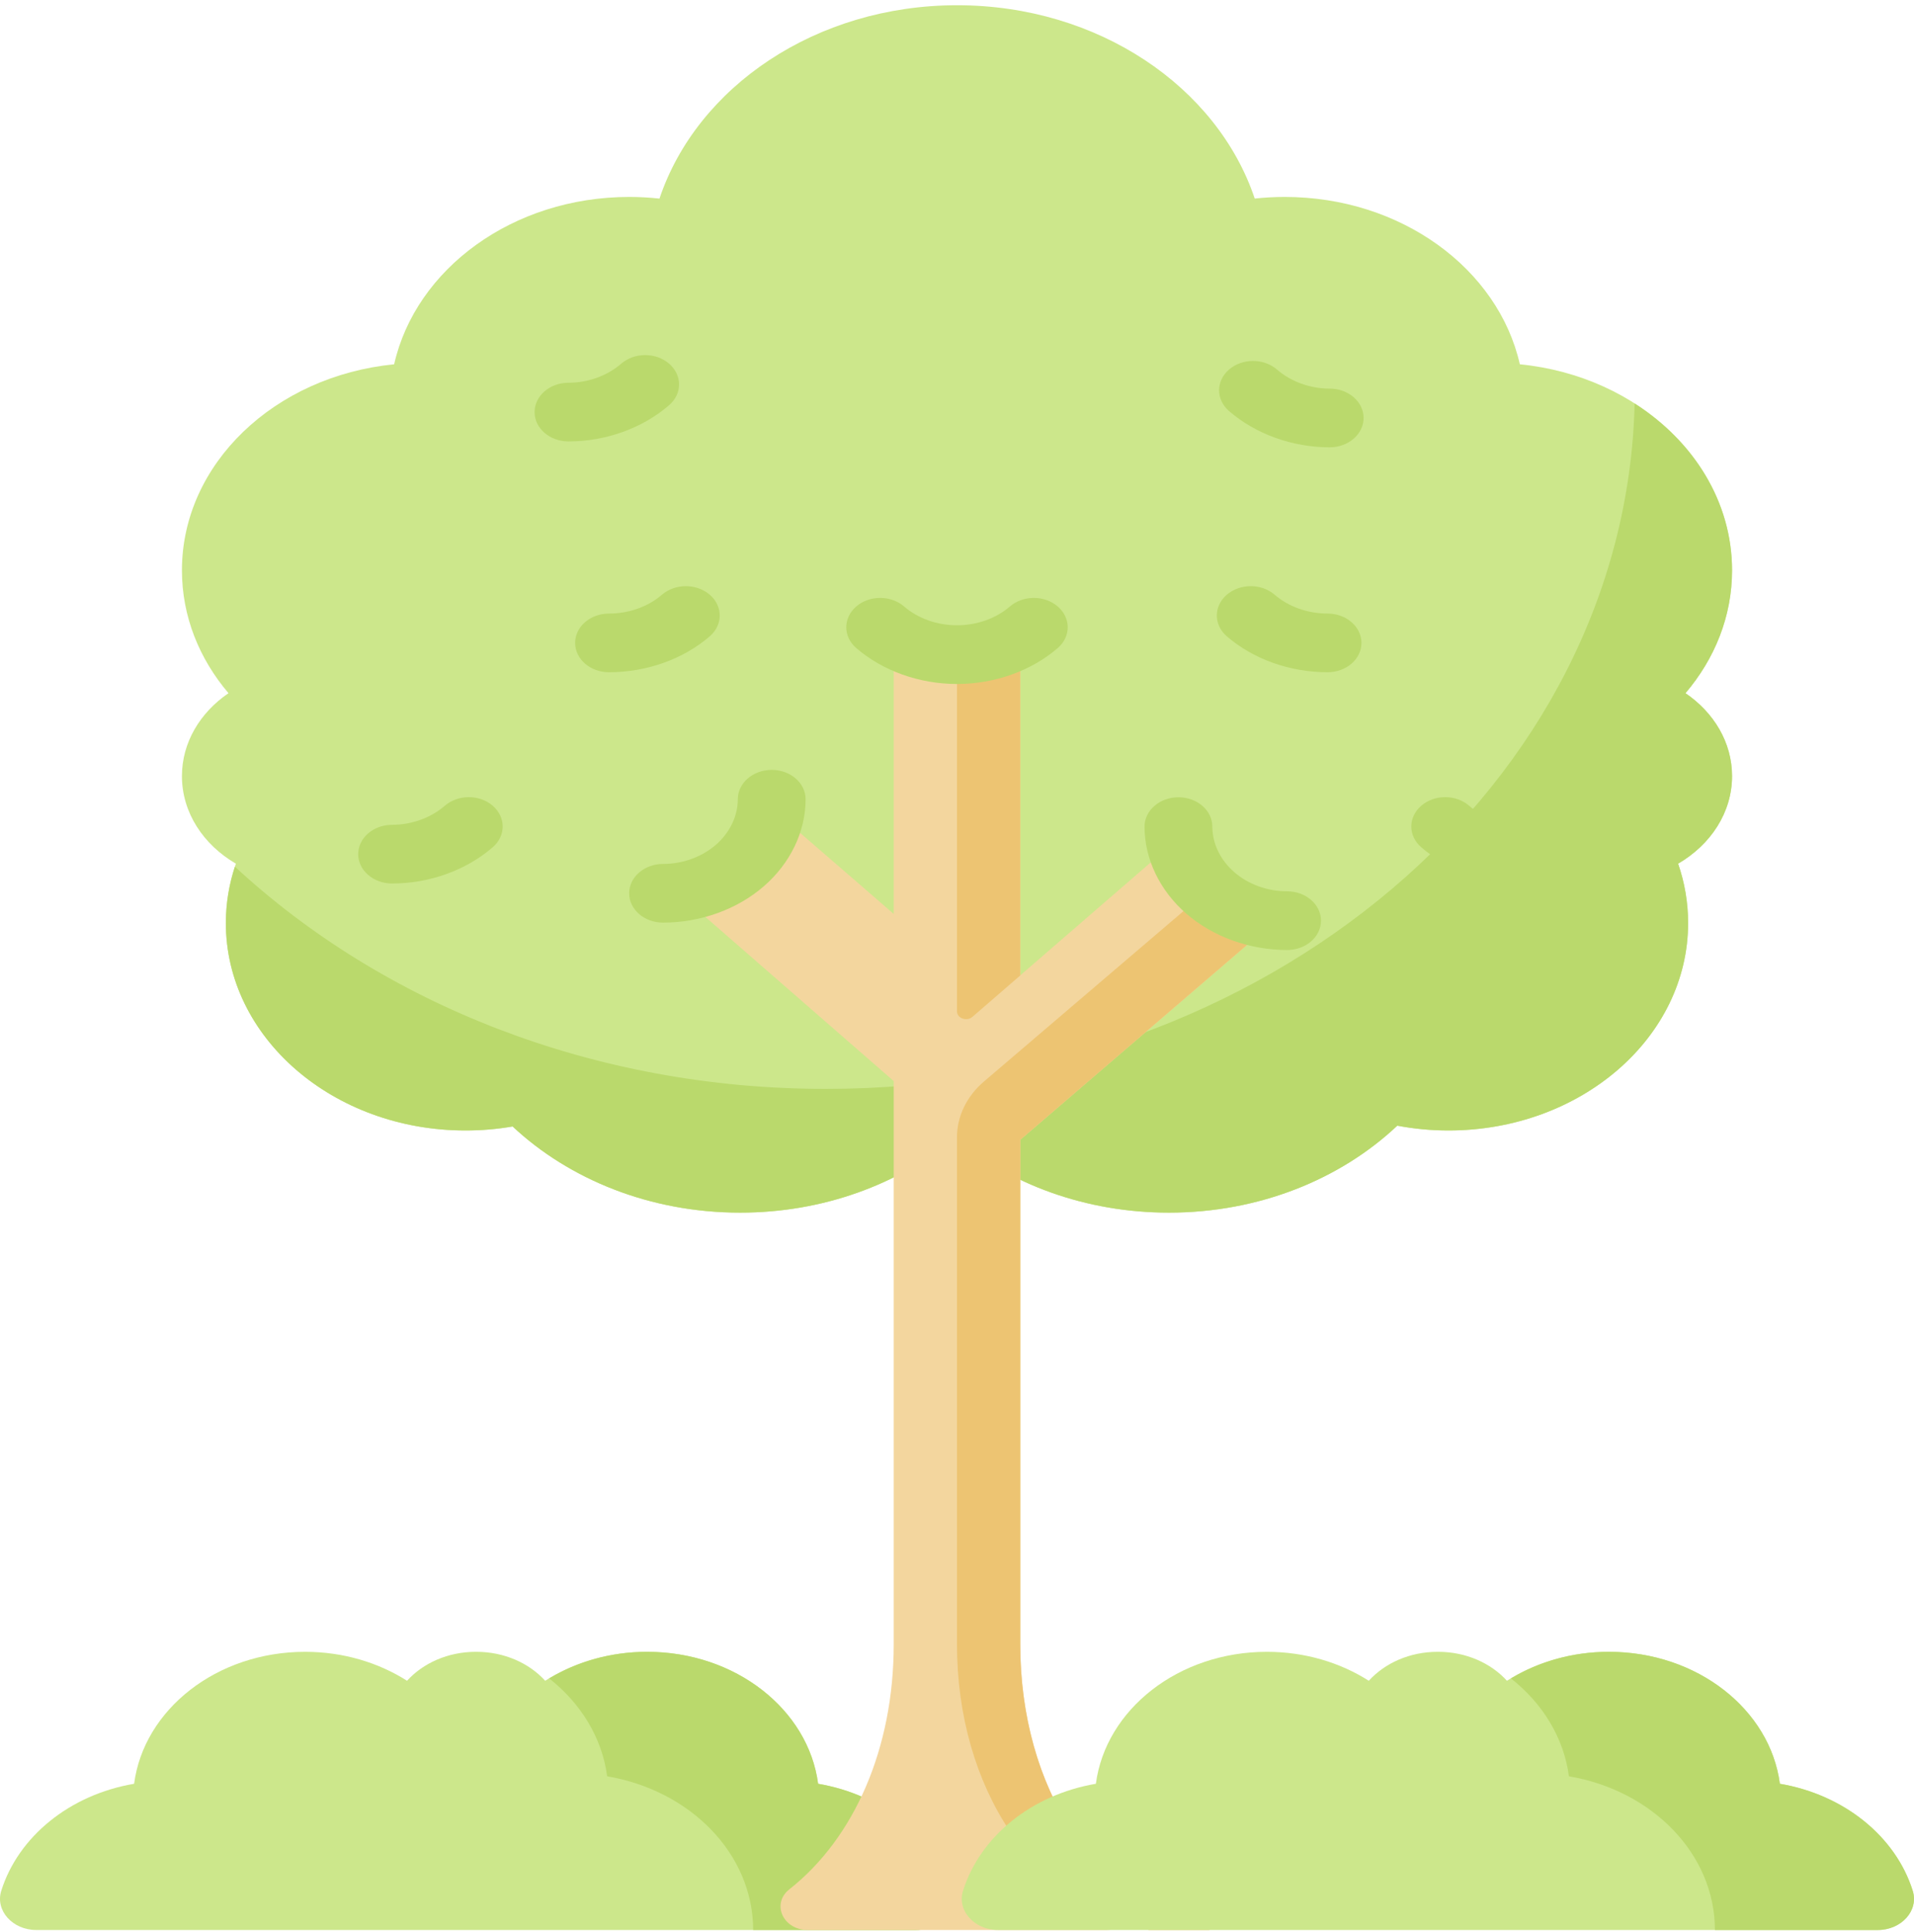
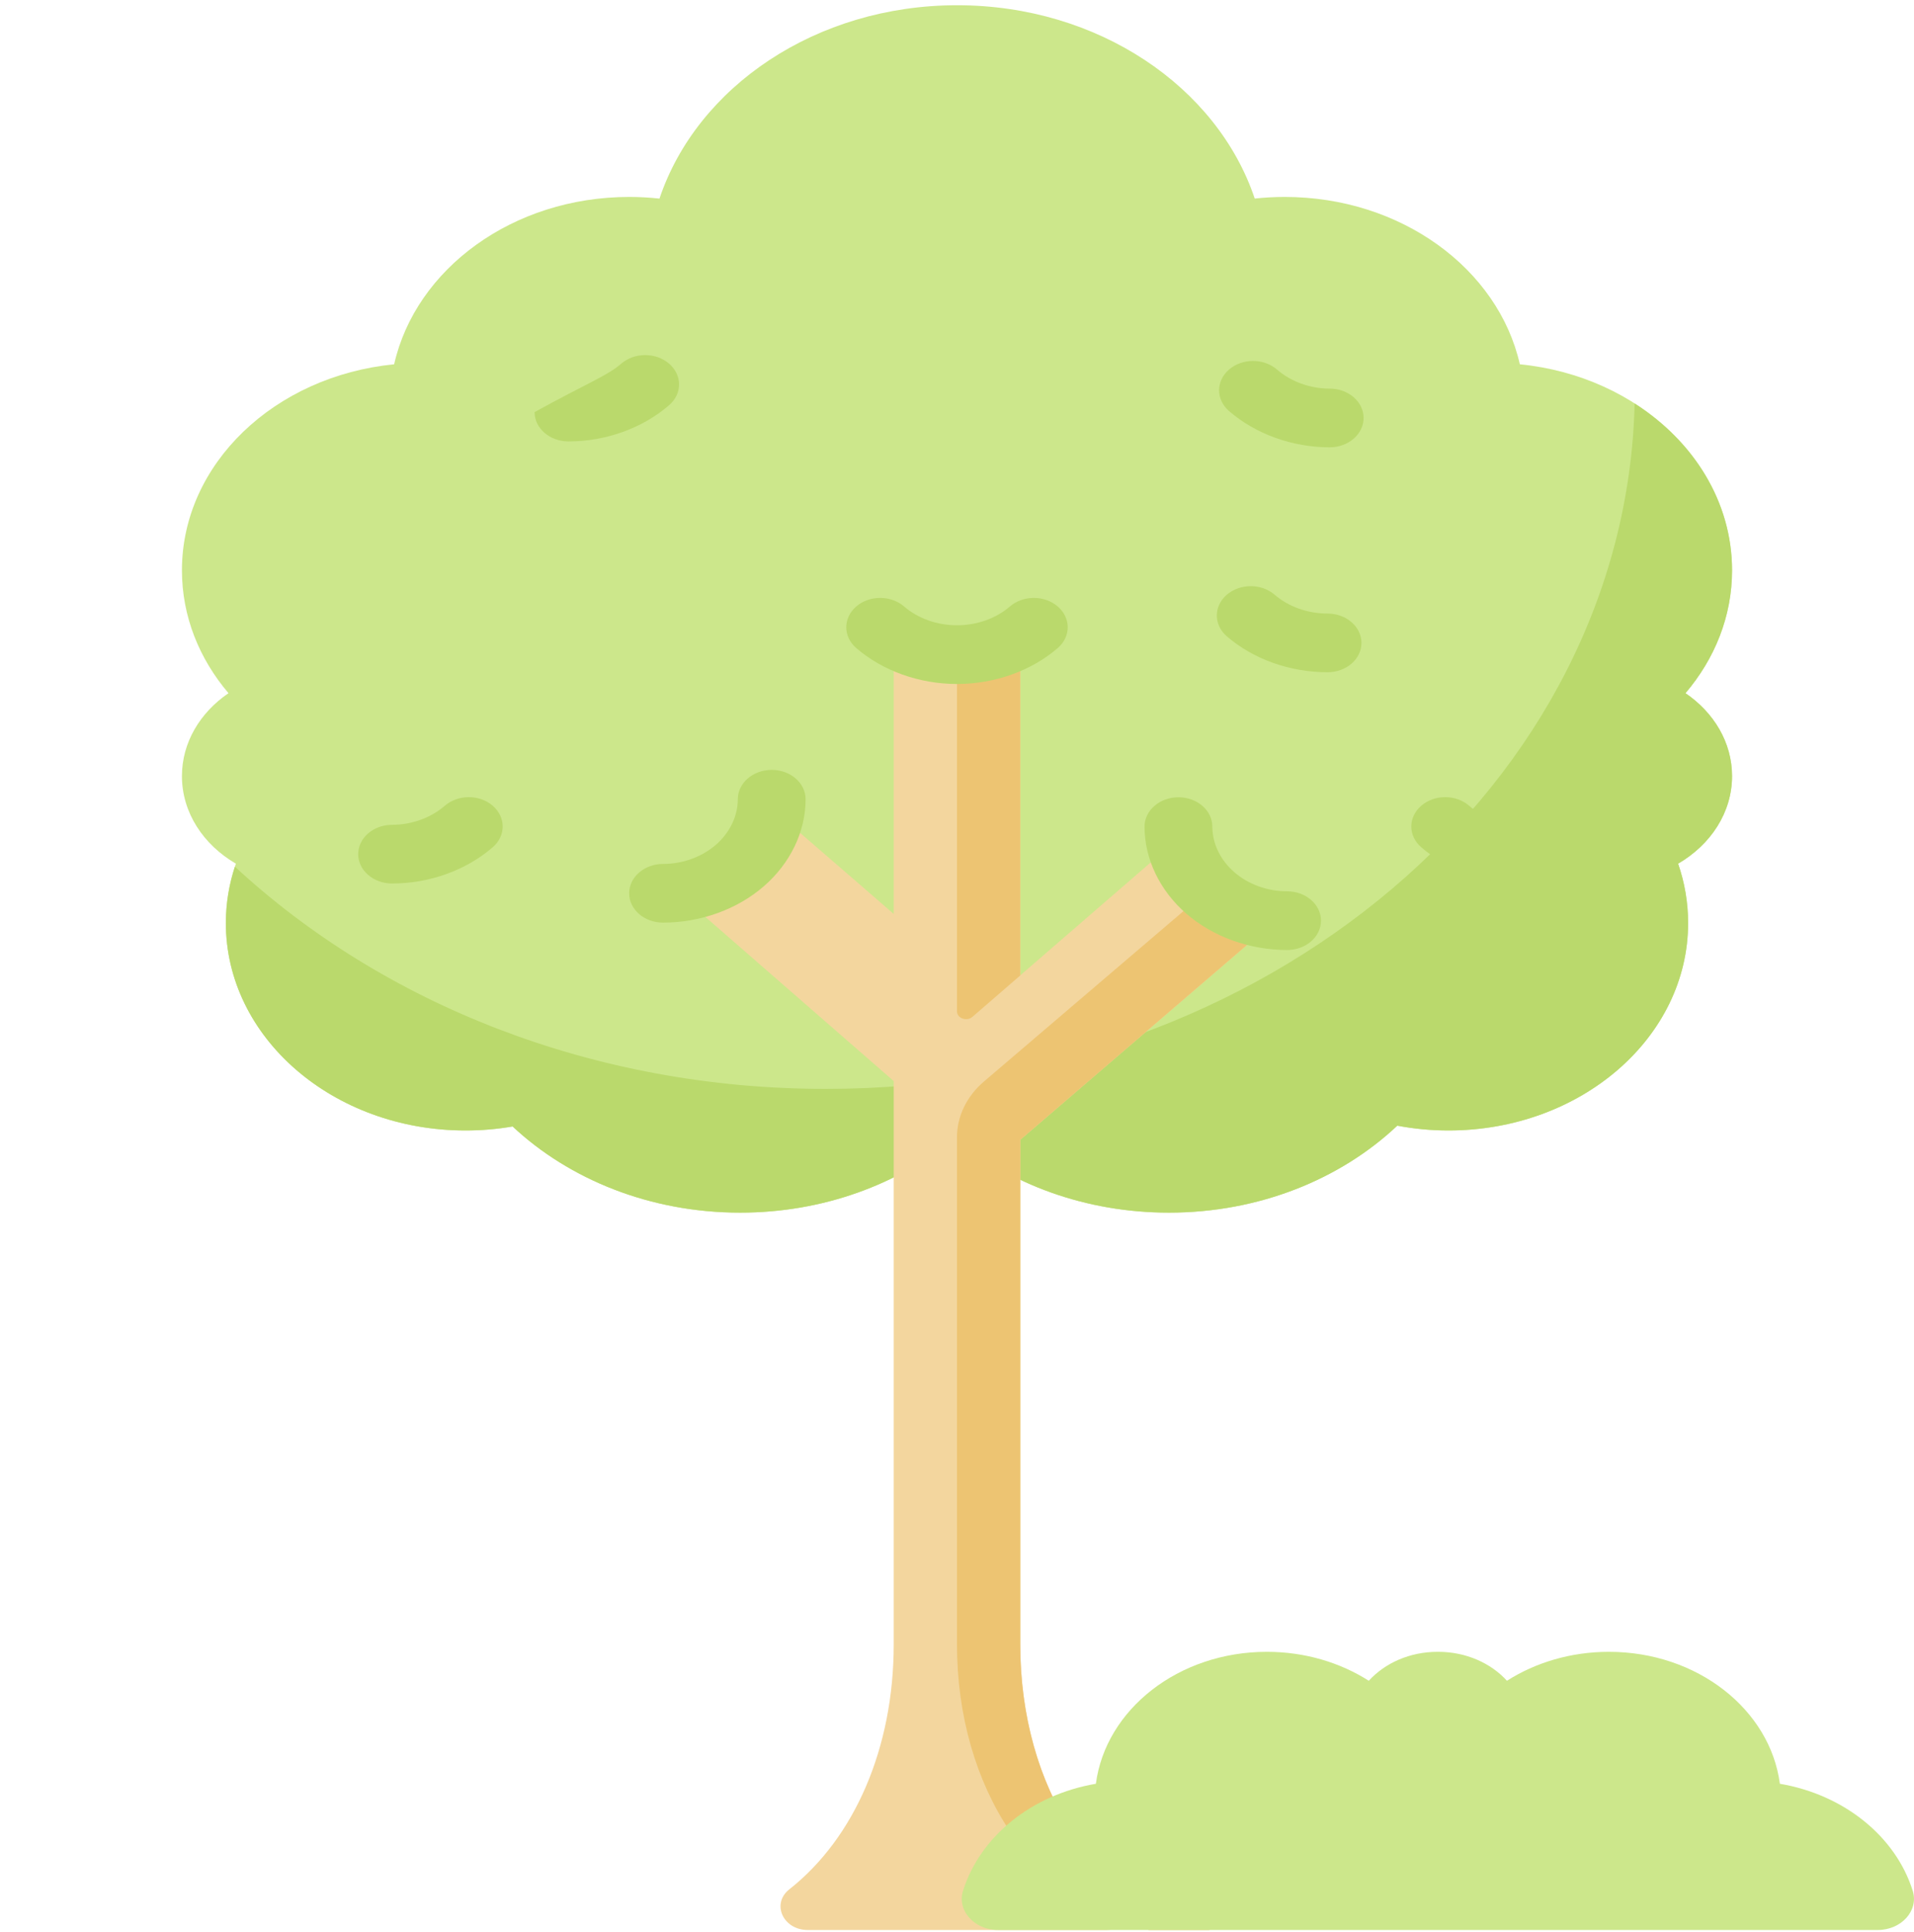
<svg xmlns="http://www.w3.org/2000/svg" width="110" height="111" viewBox="0 0 110 111" fill="none">
-   <path d="M54.653 108.642C53.674 105.529 50.714 103.122 47.018 102.495C46.455 98.228 42.271 94.913 37.191 94.913C34.998 94.913 32.972 95.532 31.332 96.576C30.412 95.564 28.984 94.913 27.379 94.913C27.374 94.913 27.369 94.913 27.363 94.913C27.357 94.913 27.352 94.913 27.346 94.913C25.741 94.913 24.313 95.564 23.393 96.576C21.753 95.532 19.727 94.913 17.535 94.913C12.453 94.913 8.27 98.228 7.707 102.495C4.011 103.122 1.053 105.529 0.073 108.642C-0.285 109.779 0.722 110.897 2.084 110.897H52.641C54.003 110.897 55.01 109.779 54.653 108.642Z" fill="#CCE78B" />
-   <path d="M47.018 102.495C46.456 98.228 42.272 94.913 37.191 94.913C35.097 94.913 33.161 95.481 31.564 96.441C33.375 97.87 34.601 99.845 34.894 102.065C39.676 102.876 43.284 106.521 43.284 110.897H52.642C54.003 110.897 55.011 109.779 54.653 108.642C53.674 105.529 50.714 103.122 47.018 102.495Z" fill="#BAD96C" />
  <path d="M96.866 39.83C98.548 37.854 99.543 35.415 99.543 32.772C99.543 26.65 94.211 21.61 87.347 20.932C86.107 15.451 80.529 11.316 73.833 11.316C73.25 11.316 72.676 11.348 72.111 11.409C69.957 4.992 63.116 0.301 55.006 0.301C46.896 0.301 40.054 4.993 37.901 11.411C37.332 11.349 36.754 11.316 36.165 11.316C29.469 11.316 23.893 15.451 22.652 20.932C15.788 21.609 10.456 26.65 10.456 32.772C10.456 35.415 11.451 37.854 13.132 39.83C11.504 40.94 10.456 42.66 10.456 44.593C10.456 46.69 11.686 48.537 13.556 49.626C13.182 50.707 12.981 51.851 12.981 53.037C12.981 59.62 19.147 64.957 26.753 64.957C27.68 64.957 28.585 64.878 29.461 64.727C32.715 67.77 37.367 69.678 42.536 69.678C47.319 69.678 51.657 68.044 54.857 65.389C58.057 68.044 62.396 69.678 67.178 69.678C72.374 69.678 77.048 67.752 80.305 64.681C81.252 64.86 82.235 64.957 83.245 64.957C90.851 64.957 97.017 59.62 97.017 53.037C97.017 51.851 96.816 50.707 96.443 49.626C98.312 48.537 99.543 46.69 99.543 44.593C99.543 42.66 98.495 40.94 96.866 39.83Z" fill="#CCE78B" />
  <path d="M96.866 39.83C98.548 37.854 99.543 35.415 99.543 32.772C99.543 28.839 97.34 25.354 93.945 23.184C93.42 45.012 72.813 62.568 47.467 62.568C34.062 62.568 21.985 57.655 13.5 49.799C13.164 50.829 12.981 51.914 12.981 53.037C12.981 59.62 19.148 64.957 26.754 64.957C27.68 64.957 28.586 64.878 29.46 64.727C32.715 67.77 37.368 69.678 42.537 69.678C47.319 69.678 51.657 68.044 54.858 65.389C58.058 68.044 62.396 69.678 67.179 69.678C72.374 69.678 77.048 67.752 80.304 64.681C81.252 64.86 82.236 64.957 83.245 64.957C90.852 64.957 97.018 59.62 97.018 53.037C97.018 51.851 96.817 50.707 96.443 49.626C98.313 48.537 99.543 46.69 99.543 44.593C99.543 42.66 98.495 40.94 96.866 39.83Z" fill="#BAD96C" />
-   <path d="M35.001 38.627C33.925 38.627 33.053 37.873 33.053 36.941C33.053 36.011 33.925 35.255 35.001 35.255C36.139 35.255 37.245 34.862 38.039 34.175C38.799 33.517 40.033 33.517 40.793 34.175C41.554 34.834 41.554 35.902 40.793 36.56C39.275 37.874 37.164 38.627 35.001 38.627Z" fill="#BAD96C" />
  <path d="M22.534 50.766C21.459 50.766 20.586 50.011 20.586 49.08C20.586 48.149 21.459 47.394 22.534 47.394C23.655 47.394 24.759 46.995 25.564 46.299C26.325 45.64 27.558 45.64 28.319 46.298C29.079 46.957 29.079 48.024 28.319 48.682C26.789 50.006 24.681 50.766 22.534 50.766Z" fill="#BAD96C" />
-   <path d="M32.671 25.364C31.596 25.364 30.723 24.61 30.723 23.679C30.723 22.748 31.595 21.993 32.671 21.993C33.792 21.993 34.897 21.594 35.701 20.898C36.462 20.239 37.695 20.239 38.456 20.898C39.217 21.556 39.217 22.623 38.456 23.281C36.926 24.605 34.818 25.364 32.671 25.364Z" fill="#BAD96C" />
+   <path d="M32.671 25.364C31.596 25.364 30.723 24.61 30.723 23.679C33.792 21.993 34.897 21.594 35.701 20.898C36.462 20.239 37.695 20.239 38.456 20.898C39.217 21.556 39.217 22.623 38.456 23.281C36.926 24.605 34.818 25.364 32.671 25.364Z" fill="#BAD96C" />
  <path d="M76.296 38.627C74.133 38.627 72.021 37.874 70.503 36.56C69.743 35.902 69.743 34.834 70.503 34.175C71.265 33.517 72.498 33.517 73.258 34.175C74.051 34.862 75.159 35.255 76.296 35.255C77.373 35.255 78.244 36.011 78.244 36.941C78.244 37.873 77.373 38.627 76.296 38.627Z" fill="#BAD96C" />
  <path d="M87.465 50.766C85.318 50.766 83.21 50.006 81.68 48.682C80.919 48.024 80.92 46.957 81.68 46.298C82.441 45.64 83.674 45.64 84.434 46.299C85.239 46.995 86.343 47.394 87.464 47.394C88.54 47.394 89.413 48.149 89.413 49.08C89.413 50.011 88.54 50.766 87.465 50.766Z" fill="#BAD96C" />
  <path d="M76.419 25.702C74.272 25.702 72.164 24.943 70.634 23.619C69.873 22.96 69.874 21.892 70.634 21.234C71.395 20.576 72.628 20.576 73.389 21.234C74.194 21.931 75.297 22.33 76.419 22.33C77.495 22.33 78.367 23.085 78.367 24.016C78.367 24.947 77.495 25.702 76.419 25.702Z" fill="#BAD96C" />
  <path d="M58.636 94.487C58.636 86.644 58.636 65.49 58.636 65.49L72.528 53.558L67.018 48.789L58.635 56.044V37.166H51.363V52.514L45.066 47.064L39.557 51.832L51.363 62.118V94.487C51.363 100.427 49.118 105.601 45.364 108.56C44.316 109.386 45.005 110.897 46.422 110.897H63.577C64.993 110.897 65.683 109.386 64.634 108.56C60.881 105.601 58.636 100.427 58.636 94.487Z" fill="#F3D69E" />
  <path d="M58.636 37.166H54.999V58.11C54.999 58.511 55.559 58.712 55.887 58.428L58.636 56.049V56.044C58.636 47.699 58.636 37.166 58.636 37.166Z" fill="#EDC472" />
  <path d="M72.528 53.558L69.587 51.011L56.546 62.146C55.556 62.991 54.999 64.144 54.999 65.347V94.487C54.999 102.692 59.417 109.436 66.04 110.897H69.544C62.921 109.436 58.636 102.692 58.636 94.487C58.636 86.644 58.636 65.49 58.636 65.49L72.528 53.558Z" fill="#EDC472" />
  <path d="M54.999 39.302C52.836 39.302 50.724 38.548 49.207 37.235C48.446 36.576 48.446 35.508 49.207 34.85C49.967 34.192 51.201 34.192 51.962 34.85C52.754 35.536 53.862 35.929 54.999 35.929C56.137 35.929 57.245 35.536 58.037 34.85C58.798 34.192 60.031 34.192 60.792 34.85C61.553 35.508 61.553 36.576 60.792 37.235C59.275 38.548 57.163 39.302 54.999 39.302Z" fill="#BAD96C" />
  <path d="M73.971 54.587C71.823 54.587 69.715 53.828 68.185 52.504C66.656 51.18 65.778 49.356 65.778 47.497C65.778 46.566 66.651 45.811 67.726 45.811C68.802 45.811 69.674 46.566 69.674 47.497C69.674 48.467 70.136 49.423 70.941 50.119C71.745 50.816 72.849 51.215 73.971 51.215C75.046 51.215 75.918 51.97 75.918 52.901C75.918 53.833 75.046 54.587 73.971 54.587Z" fill="#BAD96C" />
  <path d="M38.107 53.014C37.031 53.014 36.159 52.259 36.159 51.328C36.159 50.397 37.031 49.642 38.107 49.642C39.228 49.642 40.333 49.243 41.137 48.547C41.941 47.85 42.403 46.894 42.403 45.924C42.403 44.992 43.275 44.237 44.35 44.237C45.427 44.237 46.299 44.992 46.299 45.924C46.299 47.782 45.422 49.607 43.891 50.931C42.363 52.254 40.254 53.014 38.107 53.014Z" fill="#BAD96C" />
  <path d="M109.926 108.642C108.947 105.529 105.988 103.122 102.292 102.495C101.729 98.228 97.545 94.913 92.465 94.913C90.271 94.913 88.246 95.532 86.606 96.576C85.686 95.564 84.258 94.913 82.653 94.913C82.647 94.913 82.642 94.913 82.637 94.913C82.631 94.913 82.625 94.913 82.619 94.913C81.015 94.913 79.587 95.564 78.666 96.576C77.026 95.532 75.001 94.913 72.808 94.913C67.727 94.913 63.544 98.228 62.981 102.495C59.285 103.122 56.325 105.529 55.347 108.642C54.989 109.779 55.996 110.897 57.358 110.897H107.915C109.277 110.897 110.284 109.779 109.926 108.642Z" fill="#CCE78B" />
-   <path d="M102.292 102.495C101.729 98.228 97.546 94.913 92.465 94.913C90.371 94.913 88.435 95.481 86.837 96.441C88.649 97.87 89.875 99.845 90.168 102.065C94.95 102.876 98.558 106.521 98.558 110.897H107.916C109.277 110.897 110.285 109.779 109.927 108.642C108.948 105.529 105.988 103.122 102.292 102.495Z" fill="#BAD96C" />
</svg>